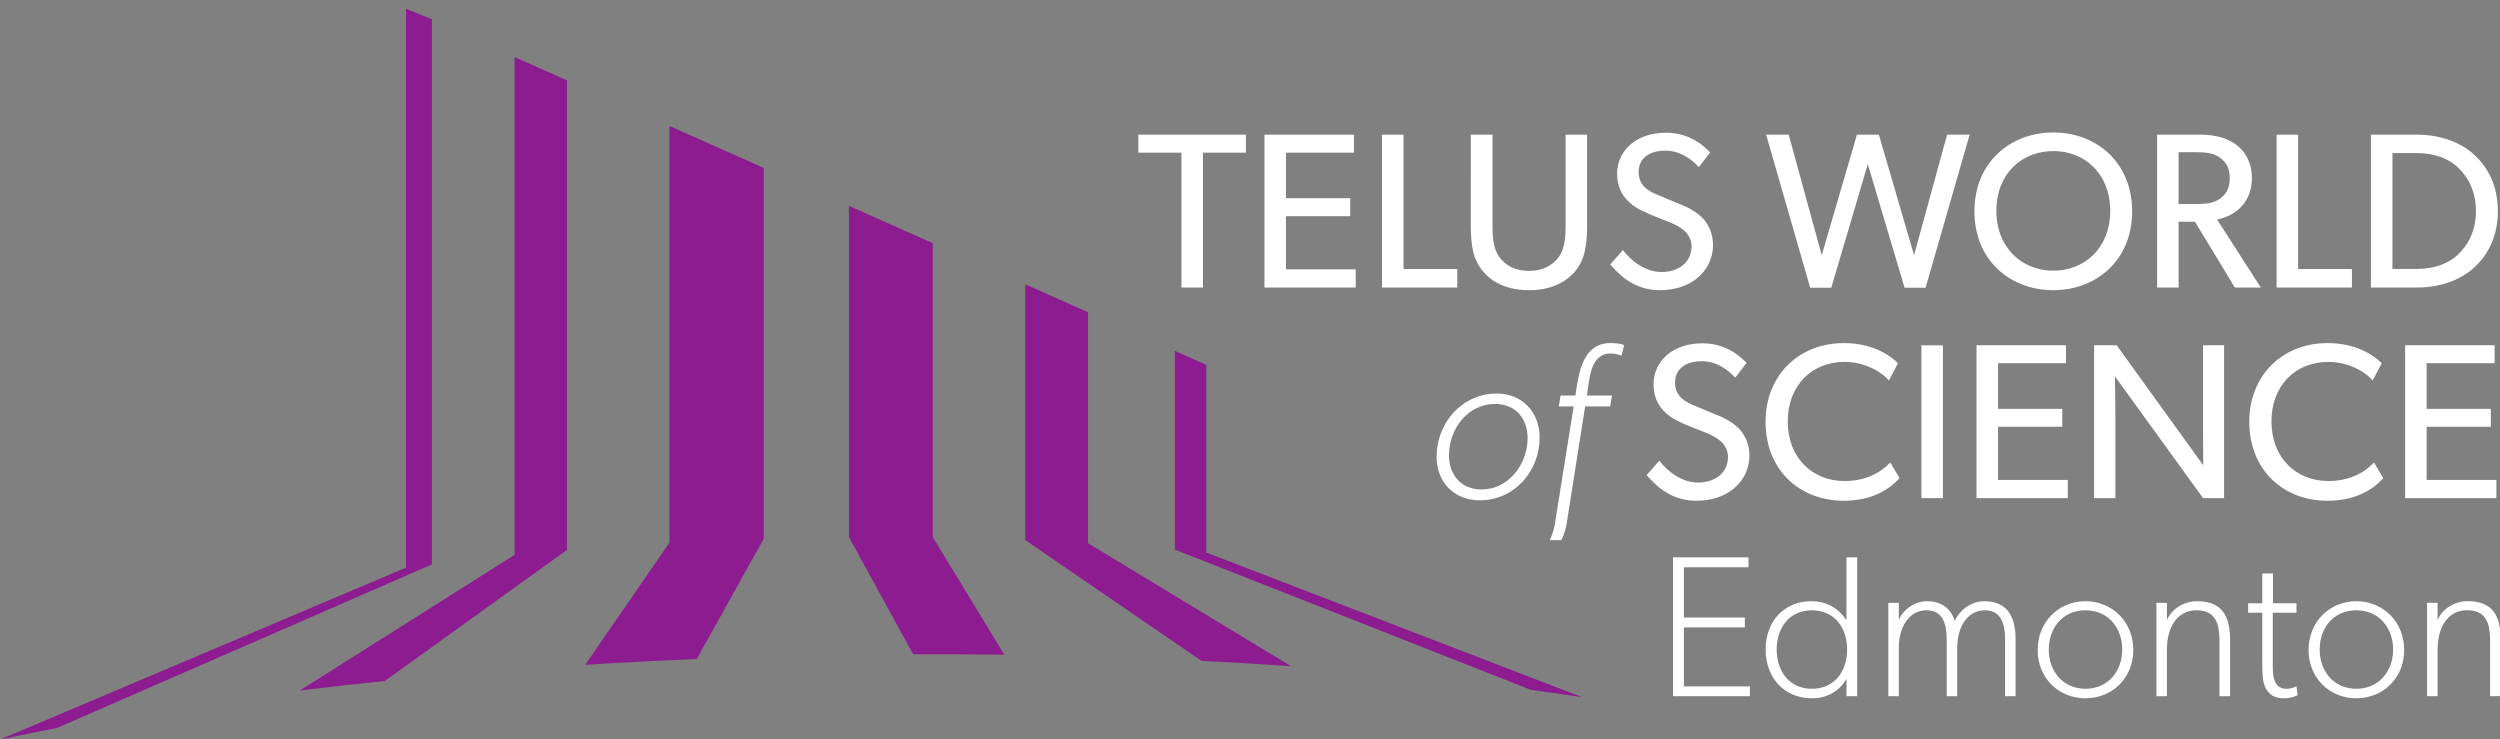
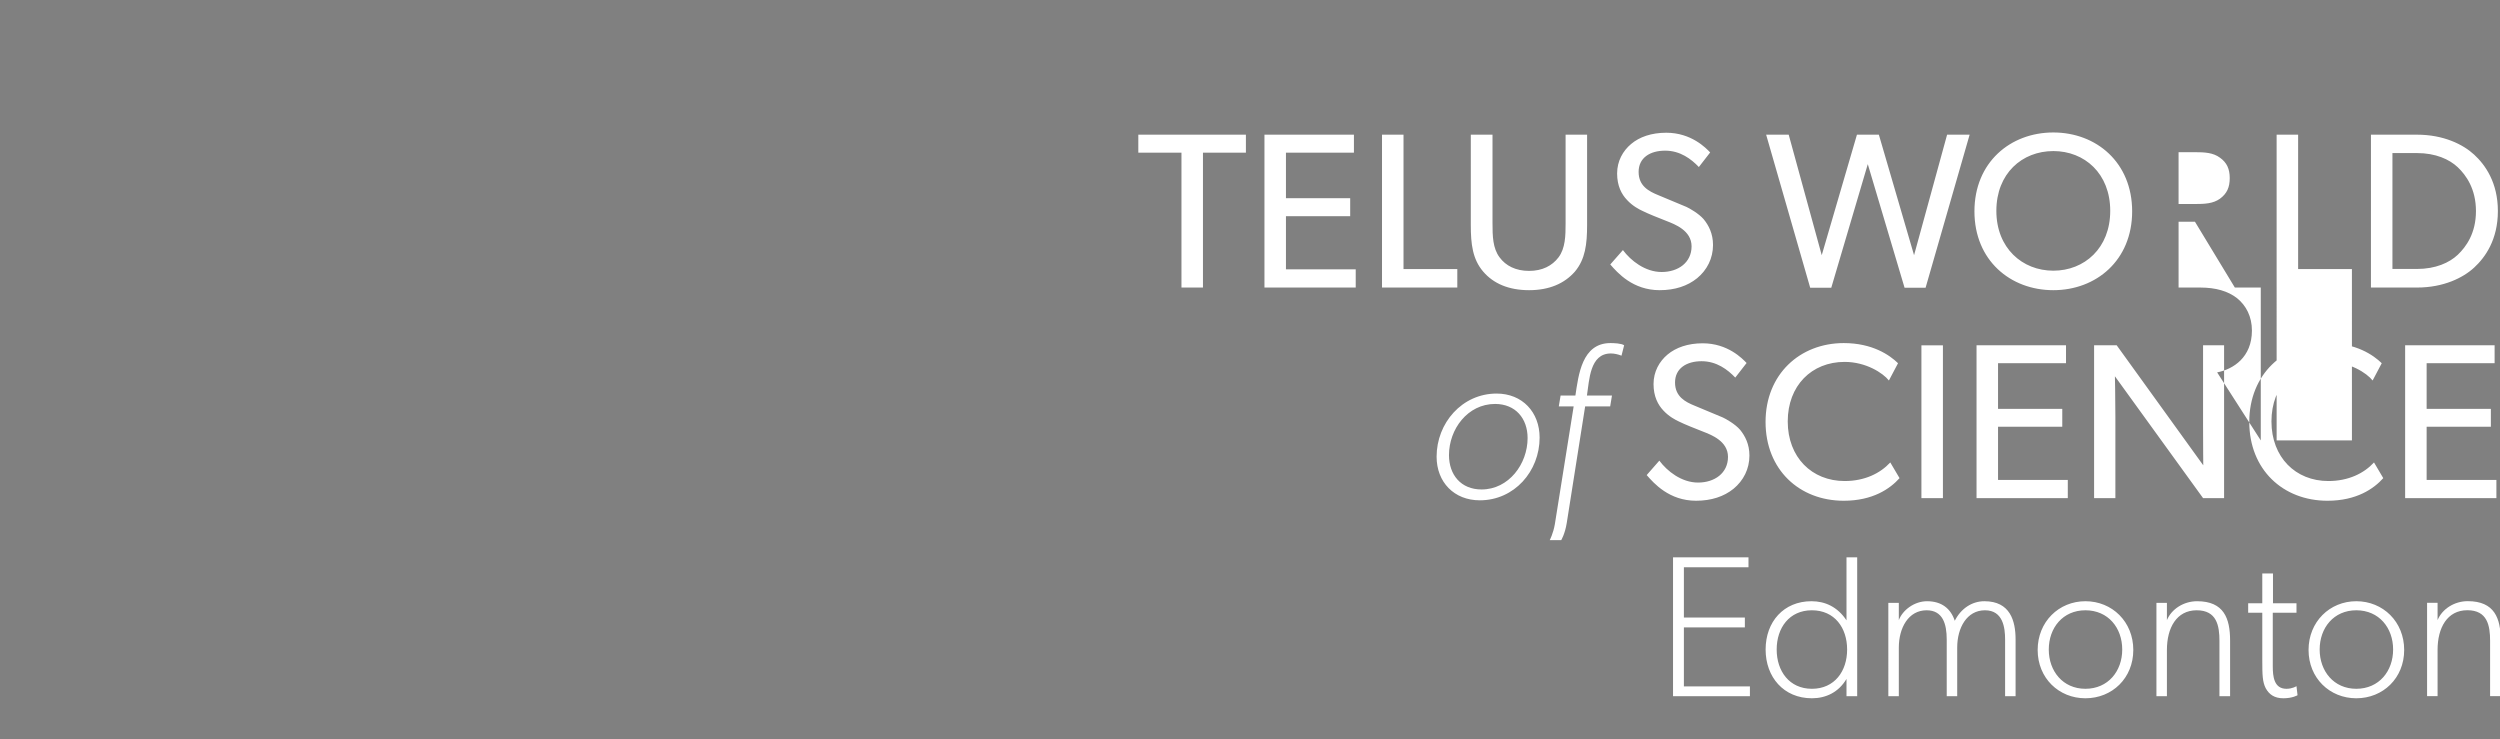
<svg xmlns="http://www.w3.org/2000/svg" width="496" height="110pt" viewBox="0 0 372 110">
  <rect x="0" y="0" width="372" height="110" fill="#808080" stroke="none" />
  <defs>
    <clipPath id="a">
      <path d="M179 44h6.406v8H179zm0 0" />
    </clipPath>
    <clipPath id="b">
-       <path d="M0 .816h33v54.125H0zm0 0" />
-     </clipPath>
+       </clipPath>
  </defs>
-   <path d="M185.391 22.715h-6.39v20.072h-3.199V22.715h-6.421V20.04h16.01v2.674m16.34 20.073h-13.58V20.04h13.313v2.674H191.35v6.782h9.558v2.673h-9.558v7.912h10.381v2.705m15.117.001h-11.205V20.04h3.2v20.001h8.005v2.745m19.312-9.298c0 2.838-.267 5.08-1.812 6.923-1.553 1.78-3.826 2.768-6.821 2.768-3.035 0-5.309-.988-6.83-2.768-1.576-1.843-1.842-4.085-1.842-6.923V20.04h3.23v13.15c0 1.913.032 3.755 1.059 5.112.917 1.246 2.399 2.007 4.383 2.007 1.975 0 3.426-.76 4.375-2.007 1.027-1.357 1.058-3.23 1.058-5.112V20.04h3.2v13.447m16.37 7.912c-1.419 1.152-3.3 1.78-5.574 1.78-3.983 0-6.257-2.572-7.347-3.827l1.882-2.14c1.152 1.552 3.293 3.262 5.763 3.262 2.47 0 4.453-1.412 4.453-3.819 0-2.375-2.54-3.3-3.693-3.755-1.184-.463-2.768-1.09-3.622-1.521-.494-.228-1.459-.722-2.282-1.616-.823-.854-1.482-2.109-1.482-3.951 0-1.85.863-3.364 2.078-4.383 1.254-1.059 3.034-1.678 5.238-1.678 3.724 0 5.903 2.274 6.53 2.932l-1.685 2.172c-1.121-1.184-2.768-2.438-5.01-2.438-2.243 0-3.952 1.05-3.952 3.16 0 2.116 1.545 2.9 2.933 3.465l4.186 1.748c.424.197 1.812.957 2.572 1.843.722.886 1.38 2.11 1.38 3.818 0 1.984-.886 3.733-2.368 4.948m40.552-21.358l-6.555 22.777H283.4l-5.473-18.394-5.434 18.394h-3.136l-6.555-22.777h3.356l4.916 17.931 5.238-17.931h3.262l5.237 17.931 4.916-17.931h3.356m12.45 2.439c-4.65 0-8.476 3.332-8.476 8.899 0 5.535 3.858 8.899 8.476 8.899 4.641 0 8.468-3.364 8.468-8.9 0-5.566-3.827-8.899-8.468-8.899zm0 20.699c-6.398 0-11.738-4.446-11.738-11.73 0-7.284 5.34-11.737 11.738-11.737 6.39 0 11.73 4.453 11.73 11.737s-5.34 11.73-11.73 11.73m24.8-19.712c-1.02-.752-2.235-.823-3.819-.823h-2.344v7.715h2.344c1.584 0 2.8-.062 3.819-.792 1.027-.76 1.45-1.678 1.45-3.065 0-1.349-.423-2.305-1.45-3.035zm6.068 19.32h-3.857l-5.936-9.793h-2.438v9.793h-3.191V20.04h6.421c2.274 0 4.124.525 5.473 1.584 1.349 1.09 2.211 2.736 2.211 4.814 0 3.983-2.776 5.763-5.175 6.225l6.492 10.123m13.564.001h-11.204V20.04h3.2v20.001h8.004v2.745m15.752-17.899c-1.254-1.184-3.3-2.11-6.068-2.11h-3.654V40.02h3.654c2.767 0 4.814-.925 6.068-2.11 1.247-1.191 2.705-3.198 2.705-6.5 0-3.292-1.458-5.339-2.705-6.522zm2.439 14.928c-1.647 1.521-4.548 2.972-8.507 2.972h-6.853V20.04h6.853c3.96 0 6.86 1.45 8.507 2.972 1.646 1.513 3.528 4.147 3.528 8.397 0 4.257-1.882 6.892-3.528 8.405M222.47 60.107c-4.086 0-6.861 3.755-6.861 7.613 0 2.932 1.78 5.112 4.845 5.112 4.054 0 6.853-3.795 6.853-7.645 0-2.932-1.811-5.08-4.838-5.08zm-2.274 14.34c-3.827 0-6.43-2.705-6.43-6.492 0-5.01 3.787-9.393 8.93-9.393 3.827 0 6.399 2.768 6.399 6.555 0 5.01-3.764 9.33-8.9 9.33m10.405 5.927s.525-.987.76-2.367l2.8-17.532h-2.211l.266-1.615h2.203c.463-3.034.957-7.81 5.214-7.81.455 0 1.647.032 2.039.33l-.392 1.545c-.494-.197-1.058-.33-1.584-.33-3.16 0-3.199 4.022-3.56 6.265h3.725l-.267 1.615h-3.724l-2.736 17.336c-.26 1.646-.824 2.563-.824 2.563H230.6m27.348-7.644c-1.419 1.152-3.3 1.78-5.575 1.78-3.983 0-6.256-2.572-7.346-3.819l1.882-2.148c1.152 1.552 3.293 3.262 5.762 3.262 2.47 0 4.454-1.412 4.454-3.819 0-2.375-2.54-3.3-3.693-3.755-1.184-.463-2.768-1.09-3.63-1.521-.486-.228-1.45-.722-2.274-1.608-.823-.862-1.482-2.109-1.482-3.96 0-1.842.863-3.363 2.078-4.382 1.254-1.05 3.034-1.678 5.237-1.678 3.725 0 5.904 2.274 6.532 2.932l-1.686 2.172c-1.121-1.184-2.768-2.438-5.01-2.438-2.235 0-3.952 1.058-3.952 3.167 0 2.11 1.552 2.901 2.932 3.458l4.187 1.749c.424.196 1.812.956 2.572 1.842.721.894 1.38 2.11 1.38 3.826 0 1.976-.886 3.725-2.368 4.94m24.706-1.584c-1.42 1.584-3.983 3.364-8.303 3.364-6.626 0-11.636-4.642-11.636-11.73s5.112-11.73 11.636-11.73c4.25 0 6.821 1.773 8.076 2.996l-1.357 2.571c-.886-1.12-3.426-2.767-6.586-2.767-4.908 0-8.468 3.528-8.468 8.86 0 5.339 3.591 8.867 8.468 8.867 2.995 0 5.3-1.152 6.79-2.767l1.38 2.336m3.254-19.766h3.199v22.738h-3.2zm21.781 22.738h-13.58V51.38h13.313v2.666h-10.114v6.79h9.558V63.5h-9.558v7.912h10.38v2.705m23.256.001h-3.128L314.698 55.99s.071 3.066.071 6.03v12.098h-3.167V51.38h3.363l12.882 17.86s-.031-2.806-.031-5.801v-12.06h3.128v22.739m23.686-2.972c-1.418 1.584-3.982 3.364-8.303 3.364-6.625 0-11.635-4.642-11.635-11.73s5.112-11.73 11.635-11.73c4.25 0 6.822 1.773 8.076 2.996l-1.356 2.571c-.886-1.12-3.426-2.767-6.586-2.767-4.916 0-8.468 3.528-8.468 8.86 0 5.339 3.59 8.867 8.468 8.867 2.995 0 5.308-1.152 6.79-2.767l1.38 2.336m16.833 2.972h-13.58V51.38h13.314v2.666h-10.115v6.79h9.558V63.5h-9.558v7.912h10.381v2.705m-111.077 29.481h-11.44V82.931h11.228v1.474h-9.613v7.487h9.072v1.467h-9.072v8.773h9.825v1.466m9.22-1.105c3.387 0 5.245-2.635 5.245-5.841 0-3.23-1.858-5.842-5.245-5.842-3.356 0-5.237 2.611-5.237 5.842 0 3.206 1.881 5.84 5.237 5.84zm-.063-13.031c2.008 0 3.866.815 5.214 2.846V82.93h1.592v20.667h-1.592v-2.571c-1.168 1.975-3.05 2.877-5.15 2.877-4.196 0-6.885-3.152-6.885-7.252 0-4.132 2.69-7.19 6.821-7.19m30.375 14.137h-1.56v-8.444c0-1.733-.298-4.344-2.996-4.344-2.697 0-4.131 2.611-4.131 5.544v7.244h-1.56v-8.444c0-2.336-.597-4.344-2.996-4.344-2.697 0-4.132 2.611-4.132 5.544v7.244h-1.56V89.705h1.56v2.572c.572-1.522 2.337-2.815 4.195-2.815 2.187 0 3.536 1.105 4.132 2.909.902-1.804 2.548-2.91 4.406-2.91 3.834 0 4.642 2.91 4.642 5.693v8.444m10.389-12.788c-3.356 0-5.45 2.611-5.45 5.842 0 3.206 2.094 5.84 5.45 5.84 3.387 0 5.48-2.634 5.48-5.84 0-3.23-2.093-5.842-5.48-5.842zm0 13.094c-3.952 0-7.104-2.995-7.104-7.19 0-4.194 3.152-7.252 7.104-7.252 3.983 0 7.127 3.058 7.127 7.252 0 4.195-3.144 7.19-7.127 7.19m21.53-.306h-1.584v-8.232c0-2.25-.392-4.556-3.387-4.556s-4.43 2.611-4.43 5.904v6.884h-1.56V89.705h1.56v2.572c.682-1.647 2.486-2.815 4.493-2.815 3.983 0 4.908 2.548 4.908 5.841v8.295m10.036-.148s-.753.454-2.101.454c-1.349 0-2.125-.572-2.635-1.497-.478-.933-.51-1.953-.51-4.195V91.17h-2.1v-1.403h2.1V85.33h1.592v4.438h3.497v1.403h-3.528v7.966c0 1.529.18 3.356 2.038 3.356.894 0 1.49-.392 1.49-.392l.157 1.348m8.742-12.639c-3.356 0-5.449 2.611-5.449 5.842 0 3.206 2.093 5.84 5.45 5.84 3.386 0 5.48-2.634 5.48-5.84 0-3.23-2.094-5.842-5.48-5.842zm0 13.094c-3.951 0-7.103-2.995-7.103-7.19 0-4.194 3.152-7.252 7.103-7.252 3.983 0 7.127 3.058 7.127 7.252 0 4.195-3.144 7.19-7.127 7.19" fill="#fff" />
+   <path d="M185.391 22.715h-6.39v20.072h-3.199V22.715h-6.421V20.04h16.01v2.674m16.34 20.073h-13.58V20.04h13.313v2.674H191.35v6.782h9.558v2.673h-9.558v7.912h10.381v2.705m15.117.001h-11.205V20.04h3.2v20.001h8.005v2.745m19.312-9.298c0 2.838-.267 5.08-1.812 6.923-1.553 1.78-3.826 2.768-6.821 2.768-3.035 0-5.309-.988-6.83-2.768-1.576-1.843-1.842-4.085-1.842-6.923V20.04h3.23v13.15c0 1.913.032 3.755 1.059 5.112.917 1.246 2.399 2.007 4.383 2.007 1.975 0 3.426-.76 4.375-2.007 1.027-1.357 1.058-3.23 1.058-5.112V20.04h3.2v13.447m16.37 7.912c-1.419 1.152-3.3 1.78-5.574 1.78-3.983 0-6.257-2.572-7.347-3.827l1.882-2.14c1.152 1.552 3.293 3.262 5.763 3.262 2.47 0 4.453-1.412 4.453-3.819 0-2.375-2.54-3.3-3.693-3.755-1.184-.463-2.768-1.09-3.622-1.521-.494-.228-1.459-.722-2.282-1.616-.823-.854-1.482-2.109-1.482-3.951 0-1.85.863-3.364 2.078-4.383 1.254-1.059 3.034-1.678 5.238-1.678 3.724 0 5.903 2.274 6.53 2.932l-1.685 2.172c-1.121-1.184-2.768-2.438-5.01-2.438-2.243 0-3.952 1.05-3.952 3.16 0 2.116 1.545 2.9 2.933 3.465l4.186 1.748c.424.197 1.812.957 2.572 1.843.722.886 1.38 2.11 1.38 3.818 0 1.984-.886 3.733-2.368 4.948m40.552-21.358l-6.555 22.777H283.4l-5.473-18.394-5.434 18.394h-3.136l-6.555-22.777h3.356l4.916 17.931 5.238-17.931h3.262l5.237 17.931 4.916-17.931h3.356m12.45 2.439c-4.65 0-8.476 3.332-8.476 8.899 0 5.535 3.858 8.899 8.476 8.899 4.641 0 8.468-3.364 8.468-8.9 0-5.566-3.827-8.899-8.468-8.899zm0 20.699c-6.398 0-11.738-4.446-11.738-11.73 0-7.284 5.34-11.737 11.738-11.737 6.39 0 11.73 4.453 11.73 11.737s-5.34 11.73-11.73 11.73m24.8-19.712c-1.02-.752-2.235-.823-3.819-.823h-2.344v7.715h2.344c1.584 0 2.8-.062 3.819-.792 1.027-.76 1.45-1.678 1.45-3.065 0-1.349-.423-2.305-1.45-3.035zm6.068 19.32h-3.857l-5.936-9.793h-2.438v9.793h-3.191h6.421c2.274 0 4.124.525 5.473 1.584 1.349 1.09 2.211 2.736 2.211 4.814 0 3.983-2.776 5.763-5.175 6.225l6.492 10.123m13.564.001h-11.204V20.04h3.2v20.001h8.004v2.745m15.752-17.899c-1.254-1.184-3.3-2.11-6.068-2.11h-3.654V40.02h3.654c2.767 0 4.814-.925 6.068-2.11 1.247-1.191 2.705-3.198 2.705-6.5 0-3.292-1.458-5.339-2.705-6.522zm2.439 14.928c-1.647 1.521-4.548 2.972-8.507 2.972h-6.853V20.04h6.853c3.96 0 6.86 1.45 8.507 2.972 1.646 1.513 3.528 4.147 3.528 8.397 0 4.257-1.882 6.892-3.528 8.405M222.47 60.107c-4.086 0-6.861 3.755-6.861 7.613 0 2.932 1.78 5.112 4.845 5.112 4.054 0 6.853-3.795 6.853-7.645 0-2.932-1.811-5.08-4.838-5.08zm-2.274 14.34c-3.827 0-6.43-2.705-6.43-6.492 0-5.01 3.787-9.393 8.93-9.393 3.827 0 6.399 2.768 6.399 6.555 0 5.01-3.764 9.33-8.9 9.33m10.405 5.927s.525-.987.76-2.367l2.8-17.532h-2.211l.266-1.615h2.203c.463-3.034.957-7.81 5.214-7.81.455 0 1.647.032 2.039.33l-.392 1.545c-.494-.197-1.058-.33-1.584-.33-3.16 0-3.199 4.022-3.56 6.265h3.725l-.267 1.615h-3.724l-2.736 17.336c-.26 1.646-.824 2.563-.824 2.563H230.6m27.348-7.644c-1.419 1.152-3.3 1.78-5.575 1.78-3.983 0-6.256-2.572-7.346-3.819l1.882-2.148c1.152 1.552 3.293 3.262 5.762 3.262 2.47 0 4.454-1.412 4.454-3.819 0-2.375-2.54-3.3-3.693-3.755-1.184-.463-2.768-1.09-3.63-1.521-.486-.228-1.45-.722-2.274-1.608-.823-.862-1.482-2.109-1.482-3.96 0-1.842.863-3.363 2.078-4.382 1.254-1.05 3.034-1.678 5.237-1.678 3.725 0 5.904 2.274 6.532 2.932l-1.686 2.172c-1.121-1.184-2.768-2.438-5.01-2.438-2.235 0-3.952 1.058-3.952 3.167 0 2.11 1.552 2.901 2.932 3.458l4.187 1.749c.424.196 1.812.956 2.572 1.842.721.894 1.38 2.11 1.38 3.826 0 1.976-.886 3.725-2.368 4.94m24.706-1.584c-1.42 1.584-3.983 3.364-8.303 3.364-6.626 0-11.636-4.642-11.636-11.73s5.112-11.73 11.636-11.73c4.25 0 6.821 1.773 8.076 2.996l-1.357 2.571c-.886-1.12-3.426-2.767-6.586-2.767-4.908 0-8.468 3.528-8.468 8.86 0 5.339 3.591 8.867 8.468 8.867 2.995 0 5.3-1.152 6.79-2.767l1.38 2.336m3.254-19.766h3.199v22.738h-3.2zm21.781 22.738h-13.58V51.38h13.313v2.666h-10.114v6.79h9.558V63.5h-9.558v7.912h10.38v2.705m23.256.001h-3.128L314.698 55.99s.071 3.066.071 6.03v12.098h-3.167V51.38h3.363l12.882 17.86s-.031-2.806-.031-5.801v-12.06h3.128v22.739m23.686-2.972c-1.418 1.584-3.982 3.364-8.303 3.364-6.625 0-11.635-4.642-11.635-11.73s5.112-11.73 11.635-11.73c4.25 0 6.822 1.773 8.076 2.996l-1.356 2.571c-.886-1.12-3.426-2.767-6.586-2.767-4.916 0-8.468 3.528-8.468 8.86 0 5.339 3.59 8.867 8.468 8.867 2.995 0 5.308-1.152 6.79-2.767l1.38 2.336m16.833 2.972h-13.58V51.38h13.314v2.666h-10.115v6.79h9.558V63.5h-9.558v7.912h10.381v2.705m-111.077 29.481h-11.44V82.931h11.228v1.474h-9.613v7.487h9.072v1.467h-9.072v8.773h9.825v1.466m9.22-1.105c3.387 0 5.245-2.635 5.245-5.841 0-3.23-1.858-5.842-5.245-5.842-3.356 0-5.237 2.611-5.237 5.842 0 3.206 1.881 5.84 5.237 5.84zm-.063-13.031c2.008 0 3.866.815 5.214 2.846V82.93h1.592v20.667h-1.592v-2.571c-1.168 1.975-3.05 2.877-5.15 2.877-4.196 0-6.885-3.152-6.885-7.252 0-4.132 2.69-7.19 6.821-7.19m30.375 14.137h-1.56v-8.444c0-1.733-.298-4.344-2.996-4.344-2.697 0-4.131 2.611-4.131 5.544v7.244h-1.56v-8.444c0-2.336-.597-4.344-2.996-4.344-2.697 0-4.132 2.611-4.132 5.544v7.244h-1.56V89.705h1.56v2.572c.572-1.522 2.337-2.815 4.195-2.815 2.187 0 3.536 1.105 4.132 2.909.902-1.804 2.548-2.91 4.406-2.91 3.834 0 4.642 2.91 4.642 5.693v8.444m10.389-12.788c-3.356 0-5.45 2.611-5.45 5.842 0 3.206 2.094 5.84 5.45 5.84 3.387 0 5.48-2.634 5.48-5.84 0-3.23-2.093-5.842-5.48-5.842zm0 13.094c-3.952 0-7.104-2.995-7.104-7.19 0-4.194 3.152-7.252 7.104-7.252 3.983 0 7.127 3.058 7.127 7.252 0 4.195-3.144 7.19-7.127 7.19m21.53-.306h-1.584v-8.232c0-2.25-.392-4.556-3.387-4.556s-4.43 2.611-4.43 5.904v6.884h-1.56V89.705h1.56v2.572c.682-1.647 2.486-2.815 4.493-2.815 3.983 0 4.908 2.548 4.908 5.841v8.295m10.036-.148s-.753.454-2.101.454c-1.349 0-2.125-.572-2.635-1.497-.478-.933-.51-1.953-.51-4.195V91.17h-2.1v-1.403h2.1V85.33h1.592v4.438h3.497v1.403h-3.528v7.966c0 1.529.18 3.356 2.038 3.356.894 0 1.49-.392 1.49-.392l.157 1.348m8.742-12.639c-3.356 0-5.449 2.611-5.449 5.842 0 3.206 2.093 5.84 5.45 5.84 3.386 0 5.48-2.634 5.48-5.84 0-3.23-2.094-5.842-5.48-5.842zm0 13.094c-3.951 0-7.103-2.995-7.103-7.19 0-4.194 3.152-7.252 7.103-7.252 3.983 0 7.127 3.058 7.127 7.252 0 4.195-3.144 7.19-7.127 7.19" fill="#fff" />
  <g clip-path="url(#a)" transform="translate(0 -.337) scale(2.007)">
    <path d="M185.406 51.781h-.789V47.68c0-1.121-.195-2.27-1.687-2.27-1.493 0-2.207 1.3-2.207 2.942v3.43h-.778v-6.923h.778v1.282c.34-.82 1.238-1.403 2.238-1.403 1.984 0 2.445 1.27 2.445 2.91v4.133" fill="#fff" />
  </g>
  <g clip-path="url(#b)" transform="translate(0 -.337) scale(2.007)">
-     <path d="M4.219 54.14l27.804-12.128V1.594L30.098.816v41.438L0 55c1.367-.297 2.777-.578 4.219-.86" fill="#8c1c8f" />
-   </g>
-   <path d="M57.236 101.348l27.129-19.523V11.957L76.57 8.492v74.07l-31.958 20.19c4.124-.494 8.335-.965 12.623-1.404m46.434-3.278l9.98-17.907V24.988l-14.034-6.24v61.995L87.078 98.925a834.28 834.28 0 0116.59-.854m45.774-.651l-10.648-17.508V36.185l-12.474-5.551v49.278l9.558 17.445c4.57-.015 9.095.008 13.564.063m42.676 1.717L161.901 80.83V46.464l-9.346-4.164v38.06l26.227 17.978c4.524.228 8.97.494 13.336.8" fill="#8c1c8f" />
-   <path d="M235.344 103.716l-55.849-21.499v-27.92l-4.673-2.086v29.567l52.987 20.88c2.564.344 5.073.69 7.535 1.058" fill="#8c1c8f" />
+     </g>
</svg>